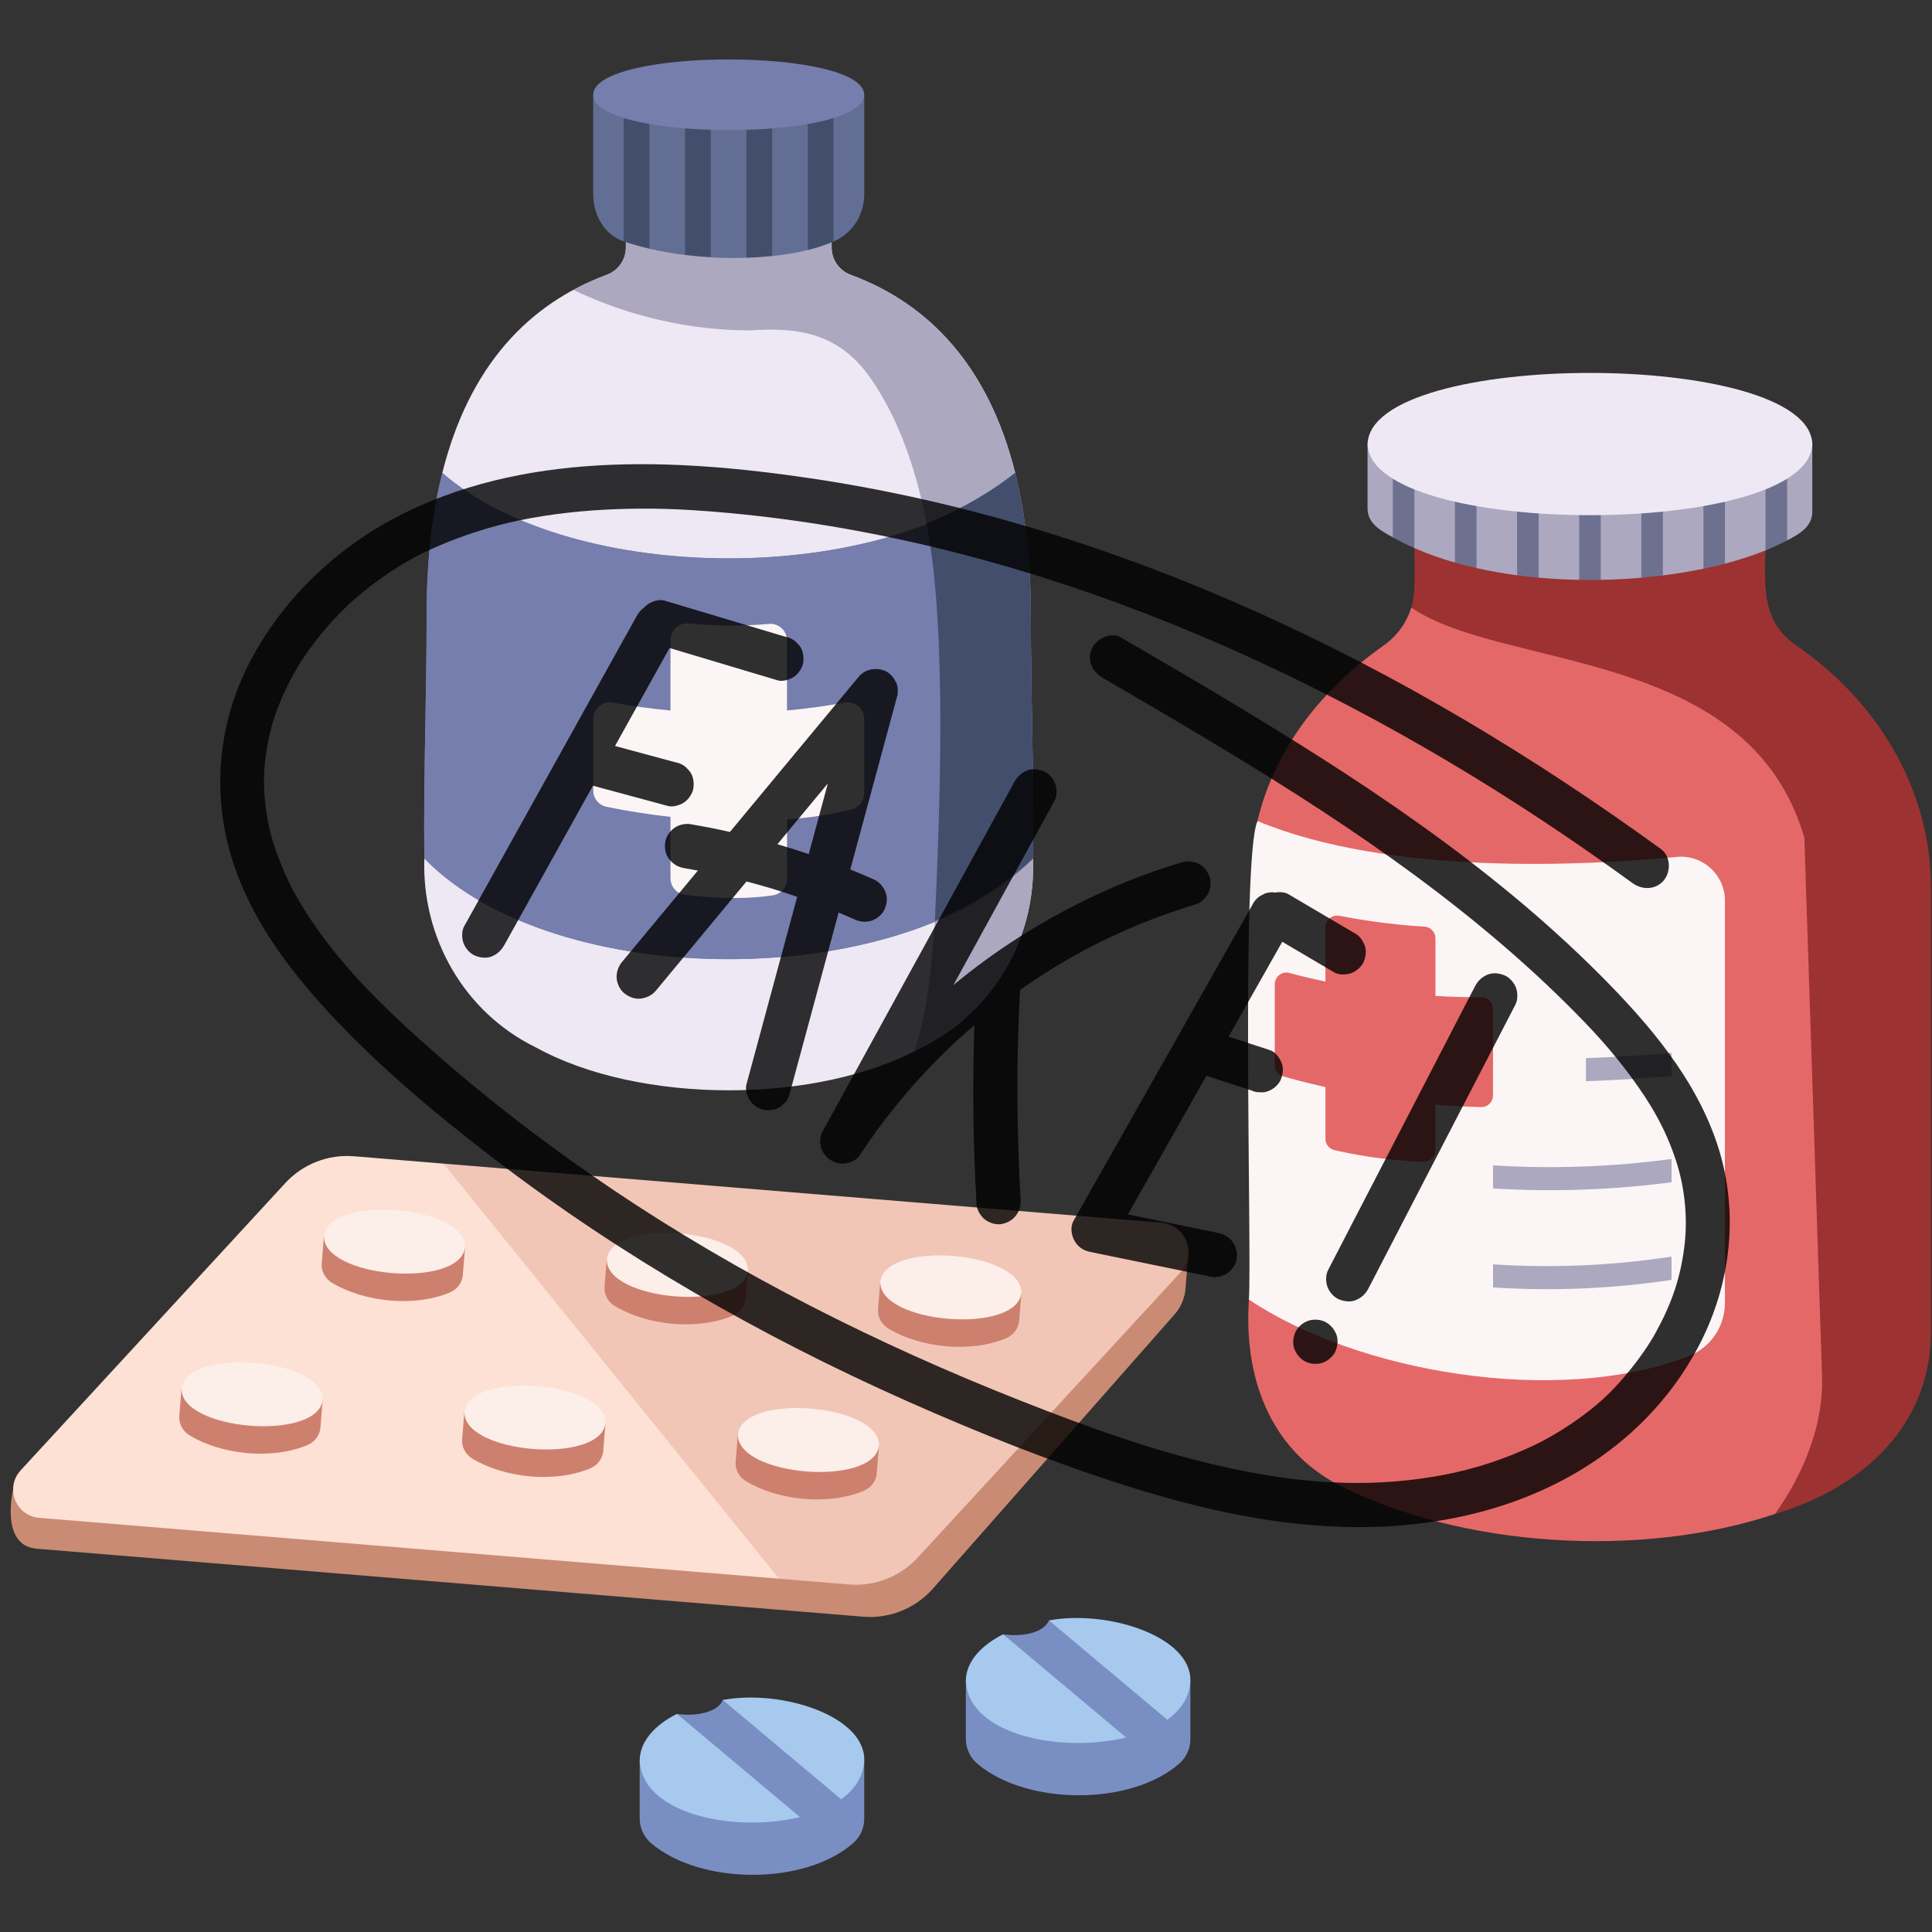
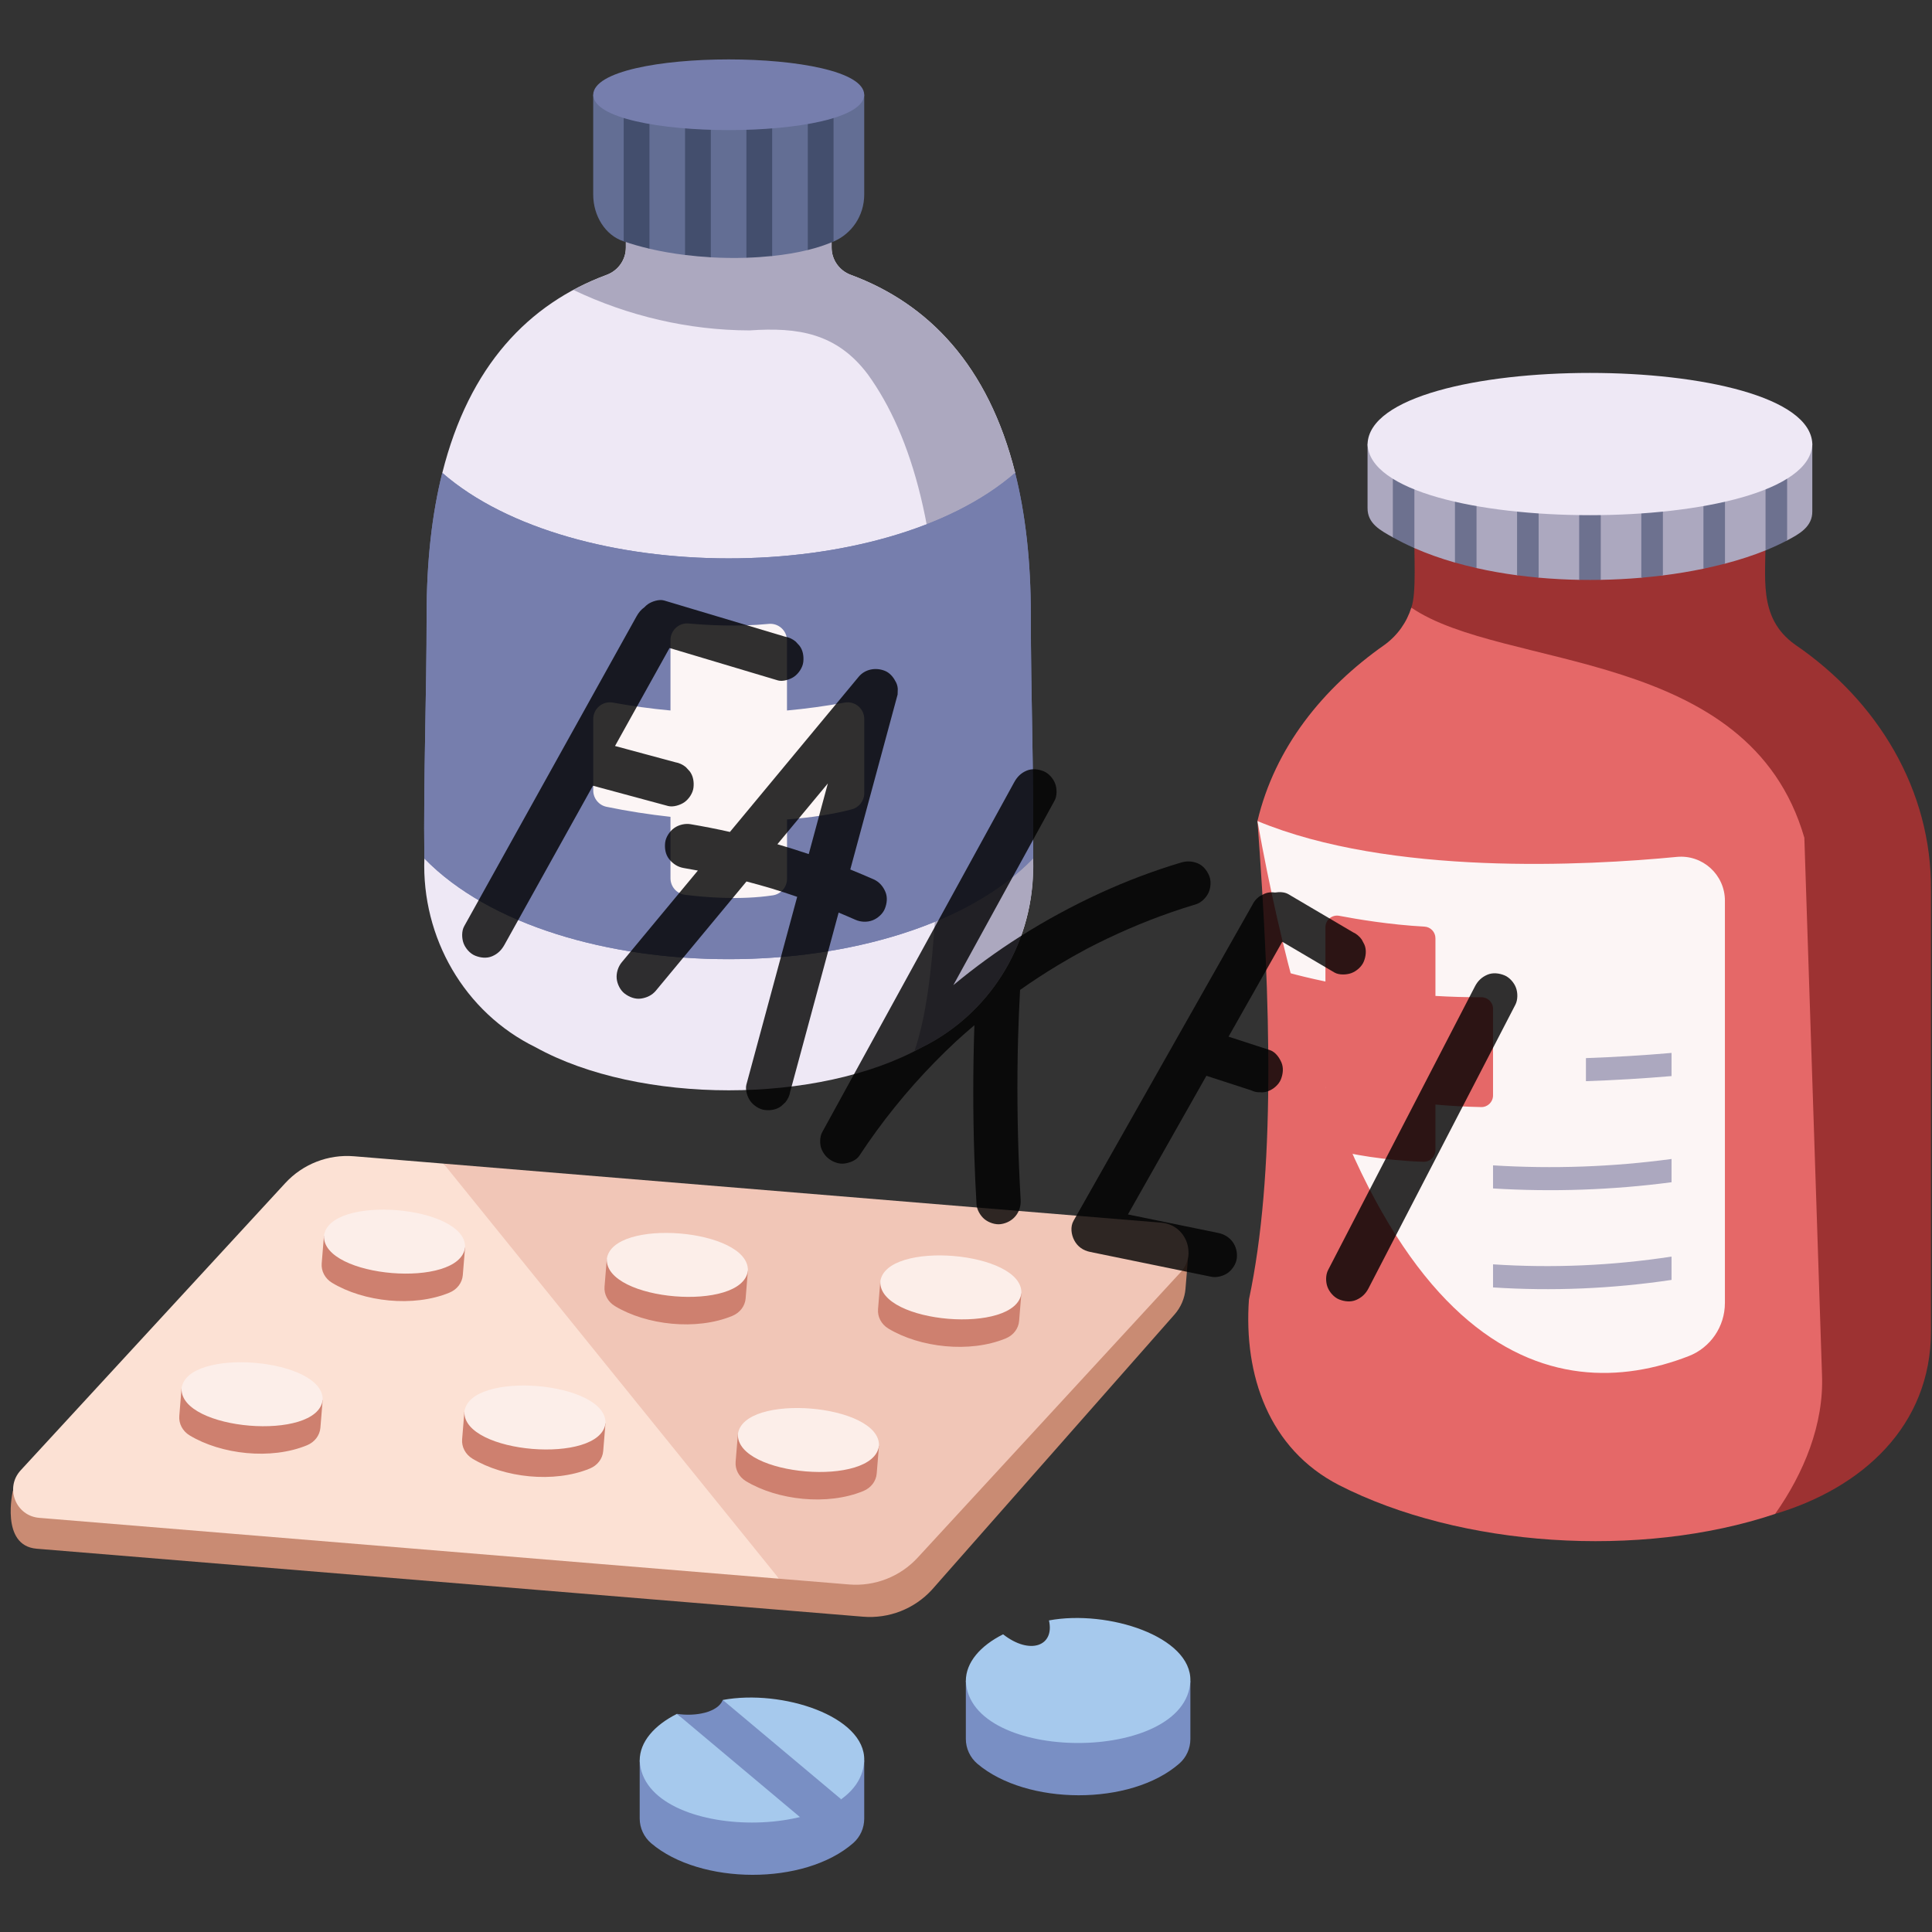
<svg xmlns="http://www.w3.org/2000/svg" width="500" zoomAndPan="magnify" viewBox="0 0 375 375" height="500" preserveAspectRatio="xMidYMid meet" version="1.0">
  <rect x="0" y="0" width="375" height="375" fill="#333333" stroke="none" />
  <defs>
    <filter x="0%" y="0%" width="100%" height="100%" id="f4be9df24c">
      <feColorMatrix values="0 0 0 0 1 0 0 0 0 1 0 0 0 0 1 0 0 0 1 0" color-interpolation-filters="sRGB" />
    </filter>
    <mask id="ae350c179e">
      <g filter="url(#f4be9df24c)">
        <rect x="-37.5" width="450" fill="#000000" y="-37.5" height="450" fill-opacity="0.808" />
      </g>
    </mask>
    <clipPath id="23fe1f3225">
      <path d="M 73 70 L 140 70 L 140 140 L 73 140 Z M 73 70 " clip-rule="nonzero" />
    </clipPath>
    <clipPath id="fdf62f2801">
      <path d="M 68.953 0.191 L 353.586 129.793 L 283.969 282.688 L -0.664 153.09 Z M 68.953 0.191 " clip-rule="nonzero" />
    </clipPath>
    <clipPath id="c4bdd461ef">
      <path d="M 68.953 0.191 L 353.586 129.793 L 283.969 282.688 L -0.664 153.09 Z M 68.953 0.191 " clip-rule="nonzero" />
    </clipPath>
    <clipPath id="13df82e855">
      <path d="M 103 83 L 159 83 L 159 170 L 103 170 Z M 103 83 " clip-rule="nonzero" />
    </clipPath>
    <clipPath id="f9cc82d8e3">
      <path d="M 68.953 0.191 L 353.586 129.793 L 283.969 282.688 L -0.664 153.09 Z M 68.953 0.191 " clip-rule="nonzero" />
    </clipPath>
    <clipPath id="808a45f934">
      <path d="M 68.953 0.191 L 353.586 129.793 L 283.969 282.688 L -0.664 153.09 Z M 68.953 0.191 " clip-rule="nonzero" />
    </clipPath>
    <clipPath id="5a424f5cb9">
      <path d="M 143 103 L 219 103 L 219 192 L 143 192 Z M 143 103 " clip-rule="nonzero" />
    </clipPath>
    <clipPath id="bea56b3fd6">
      <path d="M 68.953 0.191 L 353.586 129.793 L 283.969 282.688 L -0.664 153.09 Z M 68.953 0.191 " clip-rule="nonzero" />
    </clipPath>
    <clipPath id="fd8365c67b">
      <path d="M 68.953 0.191 L 353.586 129.793 L 283.969 282.688 L -0.664 153.09 Z M 68.953 0.191 " clip-rule="nonzero" />
    </clipPath>
    <clipPath id="c713fa21c0">
      <path d="M 191 127 L 250 127 L 250 202 L 191 202 Z M 191 127 " clip-rule="nonzero" />
    </clipPath>
    <clipPath id="d8848ed1e7">
      <path d="M 68.953 0.191 L 353.586 129.793 L 283.969 282.688 L -0.664 153.09 Z M 68.953 0.191 " clip-rule="nonzero" />
    </clipPath>
    <clipPath id="34f8592b1d">
      <path d="M 68.953 0.191 L 353.586 129.793 L 283.969 282.688 L -0.664 153.09 Z M 68.953 0.191 " clip-rule="nonzero" />
    </clipPath>
    <clipPath id="88006cc154">
      <path d="M 241 142 L 279 142 L 279 207 L 241 207 Z M 241 142 " clip-rule="nonzero" />
    </clipPath>
    <clipPath id="ad1133a7d3">
      <path d="M 68.953 0.191 L 353.586 129.793 L 283.969 282.688 L -0.664 153.09 Z M 68.953 0.191 " clip-rule="nonzero" />
    </clipPath>
    <clipPath id="8e5b25bec5">
      <path d="M 68.953 0.191 L 353.586 129.793 L 283.969 282.688 L -0.664 153.09 Z M 68.953 0.191 " clip-rule="nonzero" />
    </clipPath>
    <clipPath id="1b62ed170c">
      <path d="M 235 210 L 244 210 L 244 219 L 235 219 Z M 235 210 " clip-rule="nonzero" />
    </clipPath>
    <clipPath id="3754c1219d">
-       <path d="M 68.953 0.191 L 353.586 129.793 L 283.969 282.688 L -0.664 153.09 Z M 68.953 0.191 " clip-rule="nonzero" />
-     </clipPath>
+       </clipPath>
    <clipPath id="316bf216fc">
      <path d="M 68.953 0.191 L 353.586 129.793 L 283.969 282.688 L -0.664 153.09 Z M 68.953 0.191 " clip-rule="nonzero" />
    </clipPath>
    <clipPath id="a789b8aa3a">
      <path d="M 26 44 L 320 44 L 320 251 L 26 251 Z M 26 44 " clip-rule="nonzero" />
    </clipPath>
    <clipPath id="b8cda85f80">
      <path d="M 68.953 0.191 L 353.586 129.793 L 283.969 282.688 L -0.664 153.09 Z M 68.953 0.191 " clip-rule="nonzero" />
    </clipPath>
    <clipPath id="0daed9e3b3">
-       <path d="M 68.953 0.191 L 353.586 129.793 L 283.969 282.688 L -0.664 153.09 Z M 68.953 0.191 " clip-rule="nonzero" />
-     </clipPath>
+       </clipPath>
    <clipPath id="702e4e5b01">
      <rect x="0" width="353" y="0" height="283" />
    </clipPath>
  </defs>
  <path fill="#eee8f5" d="M 197.043 91.781 C 191.832 71.008 180.285 58.953 165.133 53.348 C 162.906 52.523 161.414 50.426 161.414 48.055 L 161.414 33.25 L 121.48 33.25 L 121.48 48.055 C 121.48 50.426 119.984 52.523 117.762 53.348 C 102.609 58.953 91.062 71.008 85.852 91.781 L 82.367 166.629 C 81.824 181.965 90.109 196.5 103.957 203.273 C 124.055 214.41 158.844 214.422 178.945 203.273 C 191.941 196.855 200.246 183.676 200.496 169.172 C 200.512 168.324 200.523 167.477 200.531 166.629 L 197.047 91.785 Z M 197.043 91.781 " fill-opacity="1" fill-rule="nonzero" />
  <path fill="#aca8bf" d="M 200.527 166.629 L 197.047 91.781 C 191.836 71.008 180.285 58.953 165.133 53.348 C 162.91 52.523 161.418 50.426 161.418 48.055 L 161.418 33.25 L 121.48 33.25 L 121.48 48.055 C 121.48 50.426 119.988 52.523 117.766 53.348 C 115.523 54.18 113.363 55.156 111.285 56.273 C 121.93 61.355 133.695 64.105 145.488 64.133 C 154.914 63.477 162.438 64.664 168.461 72.684 C 177.141 84.723 182.43 103.695 182.43 132.98 C 182.43 168.215 181.785 191.562 177.512 203.961 C 192.109 197.523 201.145 182.52 200.535 166.629 Z M 200.527 166.629 " fill-opacity="1" fill-rule="nonzero" />
  <path fill="#636e94" d="M 115.141 18.391 L 115.141 37.754 C 115.145 41.914 117.492 45.684 121.055 46.844 C 122.918 46.852 124.621 47.238 126.055 48.277 C 128.273 48.797 130.598 49.199 132.969 49.492 C 134.633 49.078 136.301 49.227 137.969 49.945 C 140.262 50.074 142.551 50.105 144.789 50.035 C 146.551 49.406 148.234 49.414 149.879 49.695 C 152.34 49.438 154.672 49.047 156.793 48.527 C 158.414 47.449 160.09 47.004 161.793 46.879 C 165.273 45.398 167.742 41.934 167.746 37.754 L 167.746 18.391 Z M 115.141 18.391 " fill-opacity="1" fill-rule="nonzero" />
  <path fill="#767ead" d="M 85.848 91.781 C 83.871 99.672 82.805 108.816 82.805 119.34 C 82.805 135.102 82.18 150.879 82.363 166.629 C 107.816 192.758 175.25 192.625 200.523 166.629 C 200.703 150.879 200.082 135.102 200.082 119.34 C 200.082 108.816 199.016 99.672 197.035 91.781 C 171.547 113.953 111.215 113.875 85.848 91.781 Z M 85.848 91.781 " fill-opacity="1" fill-rule="nonzero" />
  <path fill="#767ead" d="M 85.848 91.781 C 83.871 99.672 82.805 108.816 82.805 119.34 C 82.805 135.102 82.18 150.879 82.363 166.629 C 107.816 192.758 175.25 192.625 200.523 166.629 C 200.703 150.879 200.082 135.102 200.082 119.34 C 200.082 108.816 199.016 99.672 197.035 91.781 C 171.547 113.953 111.215 113.875 85.848 91.781 Z M 85.848 91.781 " fill-opacity="1" fill-rule="nonzero" />
  <path fill="#e56868" d="M 344.551 293.852 C 318.387 302.617 283.457 300.305 259.871 288.242 C 246.27 281.227 241.387 266.938 242.418 252.242 C 247.602 227.852 246.703 194.84 244.07 159.367 C 247.461 145.113 256.695 133.609 268.754 125.152 C 271.242 123.344 273.047 120.801 273.938 117.934 L 337.852 123.398 L 365.305 164.484 L 366.789 263.738 C 362.34 275.734 354.777 285.672 344.559 293.848 Z M 344.551 293.852 " fill-opacity="1" fill-rule="nonzero" />
  <path fill="#9d3232" d="M 374.797 172.84 C 374.977 153.297 364.406 136.016 348.41 125.113 C 341.02 119.82 342.871 111.859 342.66 104.086 L 274.551 104.086 C 274.414 107.066 274.988 115.188 273.934 117.938 C 291.812 130.176 339.496 125.559 350.223 162.609 C 350.223 162.609 353.645 266.73 353.645 266.73 C 354.07 276.492 350.07 286.016 344.551 293.848 C 361.395 288.84 374.832 276.816 374.801 258.32 C 374.801 258.32 374.801 172.84 374.801 172.84 Z M 374.797 172.84 " fill-opacity="1" fill-rule="nonzero" />
-   <path fill="#fcf5f5" d="M 334.805 252.93 L 334.805 174.824 C 334.805 169.789 330.469 165.836 325.457 166.324 C 307.984 168.012 269.828 170.059 244.07 159.367 C 240.855 166.629 242.992 242.879 242.414 252.242 C 263.344 266.309 302.273 273.113 327.758 263.227 C 332.004 261.582 334.801 257.484 334.801 252.926 Z M 334.805 252.93 " fill-opacity="1" fill-rule="nonzero" />
+   <path fill="#fcf5f5" d="M 334.805 252.93 L 334.805 174.824 C 334.805 169.789 330.469 165.836 325.457 166.324 C 307.984 168.012 269.828 170.059 244.07 159.367 C 263.344 266.309 302.273 273.113 327.758 263.227 C 332.004 261.582 334.801 257.484 334.801 252.926 Z M 334.805 252.93 " fill-opacity="1" fill-rule="nonzero" />
  <path fill="#e56868" d="M 287.535 193.566 C 284.438 193.57 281.461 193.477 278.617 193.309 L 278.617 182.109 C 278.617 180.914 277.684 179.922 276.492 179.855 C 269.812 179.496 263.414 178.422 259.945 177.758 C 258.555 177.492 257.266 178.559 257.266 179.977 L 257.266 190.512 C 254.312 189.898 251.945 189.305 250.277 188.852 C 248.844 188.461 247.43 189.543 247.43 191.031 L 247.43 206.746 C 247.43 207.754 248.09 208.637 249.055 208.918 C 250.715 209.395 253.562 210.172 257.266 211.008 L 257.266 221.039 C 257.266 222.09 257.992 223 259.016 223.238 C 262.031 223.941 268.641 225.266 276.289 225.5 C 277.562 225.539 278.617 224.52 278.617 223.246 L 278.617 214.395 C 281.5 214.648 284.477 214.824 287.504 214.883 C 288.762 214.906 289.797 213.887 289.797 212.625 L 289.797 195.816 C 289.797 194.566 288.781 193.559 287.531 193.562 Z M 287.535 193.566 " fill-opacity="1" fill-rule="nonzero" />
  <path fill="#aca8bf" d="M 324.445 243.902 C 312.957 245.664 301.316 246.168 289.797 245.406 L 289.797 249.887 C 301.355 250.641 312.961 250.141 324.445 248.43 Z M 324.445 243.902 " fill-opacity="1" fill-rule="nonzero" />
  <path fill="#aca8bf" d="M 324.445 224.957 C 313.027 226.5 301.391 226.914 289.797 226.195 L 289.797 230.676 C 301.344 231.387 313.012 230.977 324.445 229.473 Z M 324.445 224.957 " fill-opacity="1" fill-rule="nonzero" />
  <path fill="#aca8bf" d="M 324.445 204.371 C 318.953 204.848 313.391 205.18 307.828 205.379 L 307.828 209.855 C 313.387 209.664 318.949 209.336 324.445 208.867 L 324.445 204.367 Z M 324.445 204.371 " fill-opacity="1" fill-rule="nonzero" />
  <path fill="#798fc4" d="M 167.746 341.719 L 167.746 352.992 C 167.746 354.801 166.98 356.531 165.625 357.727 C 156.156 366.031 135.918 365.867 126.41 357.789 C 124.988 356.586 124.164 354.816 124.164 352.953 L 124.164 341.723 C 124.164 341.723 167.75 341.723 167.75 341.723 Z M 167.746 341.719 " fill-opacity="1" fill-rule="nonzero" />
  <path fill="#798fc4" d="M 231.051 326.277 L 231.051 337.551 C 231.051 339.359 230.285 341.09 228.926 342.285 C 219.461 350.59 199.223 350.426 189.711 342.348 C 188.293 341.145 187.469 339.375 187.469 337.512 L 187.469 326.281 C 187.469 326.281 231.055 326.281 231.055 326.281 Z M 231.051 326.277 " fill-opacity="1" fill-rule="nonzero" />
  <path fill="#c98b73" d="M 230.109 250.129 C 229.957 251.984 229.207 253.742 227.98 255.137 L 180.863 308.594 C 177.457 312.293 172.539 314.211 167.527 313.801 L 7.117 300.605 C -0.008 300.02 2.504 289.328 2.504 289.328 L 230.68 243.133 L 230.105 250.129 Z M 230.109 250.129 " fill-opacity="1" fill-rule="nonzero" />
  <path fill="#fce1d4" d="M 68.703 224.43 L 86.094 225.859 C 112.305 247.75 133.773 274.867 151.215 306.426 L 7.613 294.613 C 3.039 294.238 0.902 288.758 4.016 285.383 L 55.371 229.637 C 58.777 225.938 63.695 224.02 68.703 224.43 Z M 68.703 224.43 " fill-opacity="1" fill-rule="nonzero" />
  <path fill="#f1c6b7" d="M 225.406 237.32 L 86.09 225.859 L 151.211 306.426 L 164.789 307.543 C 169.797 307.953 174.711 306.035 178.121 302.336 L 229.156 246.941 C 232.398 243.422 230.176 237.711 225.406 237.32 Z M 225.406 237.32 " fill-opacity="1" fill-rule="nonzero" />
  <path fill="#ce806f" d="M 62.629 271.75 L 62.188 277.137 C 62.062 278.613 61.082 279.91 59.598 280.523 C 52.582 283.418 42.914 282.297 36.812 278.613 C 35.434 277.781 34.684 276.324 34.801 274.848 L 35.238 269.496 L 62.625 271.75 Z M 62.629 271.75 " fill-opacity="1" fill-rule="nonzero" />
  <path fill="#fceee9" d="M 62.629 271.75 C 61.594 279.848 34.934 277.648 35.242 269.496 C 36.273 261.395 62.938 263.594 62.629 271.75 Z M 62.629 271.75 " fill-opacity="1" fill-rule="nonzero" />
  <path fill="#ce806f" d="M 90.27 242.129 L 89.828 247.52 C 89.703 248.992 88.723 250.289 87.238 250.902 C 80.227 253.797 70.555 252.68 64.453 248.992 C 63.074 248.16 62.324 246.703 62.441 245.23 L 62.879 239.875 L 90.266 242.129 Z M 90.27 242.129 " fill-opacity="1" fill-rule="nonzero" />
  <path fill="#fceee9" d="M 90.27 242.129 C 89.238 250.227 62.574 248.027 62.883 239.875 C 63.914 231.773 90.578 233.973 90.27 242.129 Z M 90.27 242.129 " fill-opacity="1" fill-rule="nonzero" />
  <path fill="#ce806f" d="M 117.523 276.266 L 117.082 281.652 C 116.961 283.129 115.98 284.426 114.496 285.039 C 107.48 287.934 97.809 286.812 91.707 283.129 C 90.332 282.297 89.578 280.84 89.699 279.363 L 90.137 274.012 Z M 117.523 276.266 " fill-opacity="1" fill-rule="nonzero" />
  <path fill="#fceee9" d="M 117.523 276.266 C 116.492 284.363 89.828 282.164 90.141 274.012 C 91.172 265.91 117.836 268.109 117.523 276.266 Z M 117.523 276.266 " fill-opacity="1" fill-rule="nonzero" />
  <path fill="#ce806f" d="M 145.164 246.645 L 144.727 252.035 C 144.602 253.508 143.621 254.805 142.137 255.418 C 135.121 258.312 125.453 257.195 119.352 253.508 C 117.973 252.676 117.219 251.219 117.34 249.746 L 117.777 244.391 Z M 145.164 246.645 " fill-opacity="1" fill-rule="nonzero" />
  <path fill="#fceee9" d="M 145.164 246.645 C 144.133 254.742 117.473 252.543 117.781 244.391 C 118.812 236.289 145.477 238.488 145.164 246.645 Z M 145.164 246.645 " fill-opacity="1" fill-rule="nonzero" />
  <path fill="#ce806f" d="M 170.609 280.629 L 170.168 286.02 C 170.047 287.496 169.066 288.793 167.578 289.406 C 160.566 292.301 150.895 291.18 144.793 287.496 C 143.414 286.66 142.664 285.207 142.785 283.73 L 143.223 278.379 L 170.605 280.629 Z M 170.609 280.629 " fill-opacity="1" fill-rule="nonzero" />
  <path fill="#fceee9" d="M 170.609 280.629 C 169.578 288.73 142.914 286.531 143.227 278.379 C 144.258 270.277 170.918 272.477 170.609 280.629 Z M 170.609 280.629 " fill-opacity="1" fill-rule="nonzero" />
  <path fill="#ce806f" d="M 198.25 251.008 L 197.809 256.398 C 197.688 257.875 196.707 259.172 195.219 259.785 C 188.207 262.68 178.535 261.559 172.434 257.875 C 171.059 257.043 170.305 255.586 170.426 254.109 L 170.863 248.758 L 198.246 251.008 Z M 198.25 251.008 " fill-opacity="1" fill-rule="nonzero" />
  <path fill="#fceee9" d="M 198.25 251.008 C 197.219 259.109 170.555 256.91 170.867 248.758 C 171.898 240.656 198.562 242.855 198.25 251.008 Z M 198.25 251.008 " fill-opacity="1" fill-rule="nonzero" />
  <path fill="#fcf5f5" d="M 163.934 136.375 C 160.207 137.055 156.484 137.562 152.754 137.906 L 152.754 124.32 C 152.754 122.398 151.098 120.906 149.191 121.098 C 143.277 121.684 137.32 121.352 133.68 121.02 C 131.781 120.844 130.141 122.336 130.141 124.246 L 130.141 137.906 C 126.41 137.562 122.688 137.055 118.961 136.375 C 116.973 136.012 115.148 137.543 115.148 139.562 L 115.148 153.422 C 115.148 154.957 116.219 156.285 117.719 156.598 C 121.797 157.445 125.98 158.09 130.141 158.547 L 130.141 170.465 C 130.141 172.094 131.348 173.473 132.965 173.68 C 136.711 174.156 143.609 174.75 150.012 173.785 C 151.594 173.547 152.762 172.18 152.762 170.578 L 152.762 159.051 C 157.438 158.703 161.715 158.051 165.336 157.09 C 166.758 156.715 167.754 155.43 167.754 153.953 L 167.754 139.562 C 167.754 137.539 165.926 136.008 163.941 136.375 Z M 163.934 136.375 " fill-opacity="1" fill-rule="nonzero" />
  <path fill="#aca8bf" d="M 265.441 86.191 L 265.441 98.574 C 265.395 101.664 268 102.965 270.348 104.301 C 271.742 104.309 273.141 105 274.535 106.383 C 277.012 107.473 279.648 108.406 282.406 109.195 C 283.875 109.168 285.285 109.457 286.594 110.262 C 289.148 110.84 291.785 111.305 294.461 111.66 C 295.859 111.32 297.254 111.477 298.648 112.125 C 301.254 112.359 303.887 112.5 306.52 112.547 C 308.07 111.965 309.449 112.027 310.707 112.547 C 313.355 112.5 315.988 112.359 318.574 112.137 C 319.973 111.672 321.371 111.523 322.762 111.691 C 325.469 111.352 328.105 110.914 330.633 110.387 C 332.152 109.539 333.586 109.059 334.82 109.406 C 337.645 108.664 340.289 107.805 342.688 106.832 C 343.871 105.742 345.32 105.211 346.875 104.895 C 349.242 103.656 351.824 102.227 351.766 99.227 C 351.766 99.227 351.766 86.191 351.766 86.191 L 265.434 86.191 Z M 265.441 86.191 " fill-opacity="1" fill-rule="nonzero" />
  <path fill="#6d718f" d="M 270.348 104.297 C 271.68 105.047 273.078 105.738 274.531 106.379 L 274.531 86.191 L 270.348 86.191 Z M 270.348 104.297 " fill-opacity="1" fill-rule="nonzero" />
  <path fill="#6d718f" d="M 282.406 109.191 C 283.773 109.582 285.172 109.938 286.594 110.258 L 286.594 86.191 L 282.406 86.191 Z M 282.406 109.191 " fill-opacity="1" fill-rule="nonzero" />
  <path fill="#6d718f" d="M 294.461 111.656 C 295.848 111.84 297.246 111.996 298.648 112.125 L 298.648 88.32 L 294.461 88.32 Z M 294.461 111.656 " fill-opacity="1" fill-rule="nonzero" />
  <path fill="#6d718f" d="M 306.52 112.547 C 307.918 112.574 309.312 112.574 310.707 112.547 L 310.707 86.191 L 306.52 86.191 Z M 306.52 112.547 " fill-opacity="1" fill-rule="nonzero" />
  <path fill="#6d718f" d="M 318.578 112.133 C 319.988 112.012 321.387 111.863 322.766 111.688 L 322.766 86.191 L 318.578 86.191 L 318.578 112.137 Z M 318.578 112.133 " fill-opacity="1" fill-rule="nonzero" />
  <path fill="#6d718f" d="M 330.637 110.383 C 332.07 110.082 333.469 109.754 334.82 109.398 L 334.82 86.191 L 330.637 86.191 Z M 330.637 110.383 " fill-opacity="1" fill-rule="nonzero" />
  <path fill="#6d718f" d="M 342.691 106.828 C 344.188 106.223 345.586 105.578 346.879 104.891 L 346.879 86.191 L 342.691 86.191 L 342.691 106.832 Z M 342.691 106.828 " fill-opacity="1" fill-rule="nonzero" />
  <path fill="#eee8f5" d="M 351.773 86.191 C 351.133 104.605 266.059 104.59 265.441 86.191 C 266.082 67.777 351.156 67.789 351.773 86.191 Z M 351.773 86.191 " fill-opacity="1" fill-rule="nonzero" />
-   <path fill="#434e6d" d="M 200.527 166.629 C 200.707 150.879 200.086 135.102 200.086 119.34 C 200.086 108.816 199.016 99.672 197.039 91.781 C 193.23 94.777 187.562 98.461 179.824 101.621 C 184.004 122.586 182.289 160.102 181.457 178.758 C 191.125 174.566 197.324 169.629 200.523 166.629 Z M 200.527 166.629 " fill-opacity="1" fill-rule="nonzero" />
  <path fill="#434e6d" d="M 121.059 46.84 C 122.641 47.391 124.316 47.871 126.059 48.273 L 126.059 18.391 L 121.059 18.391 Z M 121.059 46.84 " fill-opacity="1" fill-rule="nonzero" />
  <path fill="#434e6d" d="M 132.969 49.488 C 134.621 49.691 136.293 49.844 137.969 49.938 L 137.969 18.391 L 132.969 18.391 Z M 132.969 49.488 " fill-opacity="1" fill-rule="nonzero" />
  <path fill="#434e6d" d="M 144.879 50.027 C 146.586 49.973 148.262 49.859 149.879 49.691 L 149.879 18.391 L 144.879 18.391 Z M 144.879 50.027 " fill-opacity="1" fill-rule="nonzero" />
  <path fill="#434e6d" d="M 156.793 48.527 C 158.641 48.074 160.324 47.52 161.793 46.871 L 161.793 18.391 L 156.793 18.391 Z M 156.793 48.527 " fill-opacity="1" fill-rule="nonzero" />
  <path fill="#767ead" d="M 167.746 18.391 C 167.559 27.543 115.316 27.535 115.141 18.391 C 115.328 9.242 167.574 9.25 167.746 18.391 Z M 167.746 18.391 " fill-opacity="1" fill-rule="nonzero" />
  <path fill="#a6c9ed" d="M 167.746 341.719 C 167.023 357.777 124.879 357.762 124.164 341.719 C 124.164 338.121 126.957 334.891 131.398 332.66 C 136.57 336.727 141.445 334.977 140.297 329.961 C 151.777 327.836 168.008 333.113 167.746 341.719 Z M 167.746 341.719 " fill-opacity="1" fill-rule="nonzero" />
  <path fill="#a6c9ed" d="M 231.051 326.277 C 230.324 342.336 188.184 342.32 187.469 326.277 C 187.469 322.68 190.262 319.449 194.703 317.219 C 199.875 321.285 204.75 319.535 203.602 314.52 C 215.082 312.395 231.309 317.672 231.051 326.277 Z M 231.051 326.277 " fill-opacity="1" fill-rule="nonzero" />
  <path fill="#798fc4" d="M 131.402 332.664 L 155.305 352.719 C 158.34 355.094 163.188 352.809 163.188 349.164 L 140.297 329.965 C 139.328 332.395 134.984 333.211 131.398 332.66 Z M 131.402 332.664 " fill-opacity="1" fill-rule="nonzero" />
-   <path fill="#798fc4" d="M 194.703 317.219 L 218.605 337.273 C 221.641 339.648 226.488 337.363 226.488 333.723 L 203.598 314.52 C 202.633 316.953 198.285 317.766 194.699 317.219 Z M 194.703 317.219 " fill-opacity="1" fill-rule="nonzero" />
  <g mask="url(#ae350c179e)">
    <g transform="matrix(1, 0, 0, 1, 16, 46)">
      <g clip-path="url(#702e4e5b01)">
        <g clip-path="url(#23fe1f3225)">
          <g clip-path="url(#fdf62f2801)">
            <g clip-path="url(#c4bdd461ef)">
              <path fill="#000000" d="M 113.957 79.777 L 129.82 84.523 L 134.988 86.066 C 135.941 86.355 137.375 85.879 138.148 85.336 C 139.02 84.719 139.793 83.578 139.918 82.496 C 140.039 81.41 139.871 80.227 139.18 79.336 C 138.93 79.062 138.676 78.789 138.426 78.516 C 137.816 78.012 137.121 77.695 136.34 77.566 C 130.246 75.746 124.152 73.922 118.059 72.098 L 112.895 70.551 C 111.941 70.266 110.508 70.742 109.734 71.285 C 109.508 71.445 109.289 71.641 109.086 71.863 C 108.449 72.305 107.965 72.891 107.555 73.625 C 103.188 81.48 98.82 89.332 94.453 97.184 L 81.434 120.594 C 78.984 124.992 76.539 129.395 74.09 133.797 C 73.578 134.715 73.621 136.133 73.977 137.09 C 74.348 138.078 75.23 139.098 76.227 139.496 C 77.258 139.914 78.461 140.059 79.52 139.609 C 80.617 139.145 81.344 138.41 81.926 137.363 C 86.293 129.512 90.66 121.66 95.027 113.809 C 96.383 111.375 97.734 108.941 99.09 106.508 C 103.953 107.82 108.812 109.133 113.676 110.445 C 114.656 110.707 116.043 110.27 116.84 109.711 C 117.711 109.094 118.484 107.953 118.605 106.871 C 118.73 105.785 118.559 104.605 117.871 103.711 C 117.621 103.438 117.367 103.164 117.117 102.891 C 116.508 102.391 115.812 102.074 115.031 101.941 C 111.148 100.895 107.262 99.848 103.375 98.797 C 104.934 96 106.492 93.199 108.047 90.398 C 110.016 86.859 111.984 83.316 113.957 79.777 Z M 113.957 79.777 " fill-opacity="1" fill-rule="nonzero" />
            </g>
          </g>
        </g>
        <g clip-path="url(#13df82e855)">
          <g clip-path="url(#f9cc82d8e3)">
            <g clip-path="url(#808a45f934)">
              <path fill="#000000" d="M 153.336 132.645 C 154.324 132.277 155.344 131.395 155.742 130.398 C 156.16 129.367 156.305 128.164 155.855 127.109 C 155.414 126.062 154.672 125.172 153.609 124.699 C 152.098 124.031 150.574 123.387 149.039 122.766 C 150.574 117.094 152.109 111.422 153.645 105.746 C 155.172 100.102 156.699 94.453 158.227 88.805 C 158.234 88.434 158.246 88.062 158.258 87.688 C 158.219 87.121 158.047 86.602 157.746 86.133 C 157.32 85.32 156.633 84.562 155.758 84.211 C 153.996 83.5 151.914 83.859 150.668 85.363 C 144.668 92.594 138.668 99.824 132.668 107.055 C 130.34 109.863 128.008 112.672 125.676 115.48 C 123.145 114.91 120.594 114.41 118.035 113.977 C 116.977 113.797 115.75 114.09 114.875 114.707 C 114 115.324 113.23 116.465 113.105 117.547 C 112.98 118.633 113.152 119.816 113.84 120.707 C 114.555 121.629 115.512 122.277 116.68 122.477 C 117.609 122.633 118.531 122.801 119.457 122.977 C 117.898 124.855 116.34 126.734 114.781 128.609 C 111.414 132.668 108.047 136.723 104.684 140.777 C 103.969 141.641 103.59 142.859 103.703 143.977 C 103.809 145.004 104.391 146.203 105.227 146.84 C 106.125 147.527 107.273 147.988 108.426 147.82 C 109.535 147.66 110.562 147.18 111.293 146.301 L 128.891 125.094 C 130.543 125.523 132.184 125.98 133.82 126.469 C 135.469 126.973 137.105 127.508 138.734 128.074 C 136.977 134.574 135.219 141.074 133.457 147.578 C 131.93 153.223 130.402 158.871 128.875 164.52 C 128.613 165.496 129.051 166.887 129.613 167.68 C 130.227 168.555 131.371 169.324 132.453 169.449 C 133.539 169.574 134.723 169.402 135.613 168.715 C 135.887 168.465 136.16 168.211 136.434 167.961 C 136.938 167.352 137.254 166.656 137.383 165.879 C 140.09 155.855 142.801 145.836 145.512 135.812 C 145.934 134.254 146.355 132.691 146.777 131.133 C 147.871 131.586 148.961 132.051 150.043 132.531 C 151.059 132.98 152.293 133.035 153.336 132.645 Z M 134.891 117.863 C 138.156 113.93 141.422 109.992 144.688 106.059 L 141.59 117.512 L 140.977 119.777 C 138.961 119.098 136.934 118.461 134.891 117.863 Z M 134.891 117.863 " fill-opacity="1" fill-rule="nonzero" />
            </g>
          </g>
        </g>
        <g clip-path="url(#5a424f5cb9)">
          <g clip-path="url(#bea56b3fd6)">
            <g clip-path="url(#fd8365c67b)">
              <path fill="#000000" d="M 188.695 109.395 C 189.203 108.473 189.168 107.062 188.809 106.102 C 188.441 105.113 187.559 104.094 186.562 103.695 C 185.527 103.277 184.324 103.133 183.27 103.582 C 182.172 104.043 181.434 104.781 180.859 105.828 C 176.012 114.664 171.16 123.504 166.312 132.34 C 161.465 141.18 156.613 150.02 151.766 158.855 C 149.039 163.828 146.309 168.797 143.582 173.77 C 143.098 174.656 143.078 176.141 143.469 177.062 C 143.848 177.949 144.406 178.648 145.227 179.164 C 146.012 179.656 146.996 179.973 147.938 179.836 C 148.973 179.684 150.203 179.23 150.805 178.316 C 155.07 171.824 159.969 165.754 165.398 160.195 C 166.758 158.805 168.152 157.441 169.578 156.117 C 170.742 155.051 171.926 154.012 173.129 152.992 C 172.844 161.5 172.836 170.02 173.121 178.527 C 173.223 181.602 173.363 184.68 173.543 187.754 C 173.605 188.805 174.273 189.957 175.066 190.621 C 175.887 191.305 177.188 191.758 178.266 191.602 C 180.656 191.25 182.25 189.289 182.109 186.883 C 181.629 178.594 181.422 170.285 181.492 161.984 C 181.512 159.836 181.547 157.688 181.605 155.543 C 181.695 152.406 181.824 149.273 181.996 146.141 C 184.406 144.445 186.879 142.828 189.406 141.309 C 191.23 140.211 193.082 139.16 194.957 138.16 C 200.227 135.41 205.691 133.035 211.305 131.082 C 212.918 130.523 214.539 129.996 216.176 129.504 C 217.188 129.199 218.156 128.195 218.582 127.258 C 219.02 126.297 219.117 124.957 218.695 123.969 C 218.262 122.941 217.512 121.988 216.449 121.559 C 215.348 121.117 214.293 121.102 213.156 121.445 C 207.812 123.051 202.582 125.031 197.512 127.359 C 192.156 129.824 186.945 132.645 181.969 135.801 C 177.465 138.66 173.145 141.805 169.043 145.215 C 172.867 138.246 176.691 131.277 180.516 124.309 C 183.242 119.336 185.969 114.367 188.695 109.395 Z M 188.695 109.395 " fill-opacity="1" fill-rule="nonzero" />
            </g>
          </g>
        </g>
        <g clip-path="url(#c713fa21c0)">
          <g clip-path="url(#d8848ed1e7)">
            <g clip-path="url(#34f8592b1d)">
              <path fill="#000000" d="M 232.887 136.797 C 236.262 138.785 239.637 140.773 243.012 142.762 C 243.906 143.285 245.375 143.223 246.305 142.875 C 247.297 142.508 248.316 141.625 248.715 140.629 C 249.129 139.598 249.277 138.395 248.828 137.34 C 248.656 137.016 248.484 136.691 248.312 136.363 C 247.863 135.734 247.285 135.254 246.578 134.93 C 242.402 132.469 238.223 130.008 234.047 127.547 C 233.367 127.148 232.352 127.09 231.496 127.238 C 230.809 127.137 230.102 127.188 229.449 127.465 C 229.125 127.633 228.801 127.805 228.477 127.977 C 227.844 128.426 227.367 129.004 227.043 129.711 C 222.52 137.699 218 145.684 213.477 153.672 C 208.984 161.609 204.492 169.547 200 177.488 L 192.367 190.965 C 191.715 192.121 191.926 193.633 192.512 194.746 C 193.168 195.984 194.234 196.719 195.609 197 C 201.715 198.25 207.816 199.504 213.922 200.754 C 215.66 201.109 217.395 201.465 219.129 201.82 C 220.164 202.031 221.445 201.684 222.293 201.086 C 223.164 200.473 223.938 199.328 224.059 198.25 C 224.336 195.852 222.852 193.805 220.484 193.32 C 214.633 192.121 208.781 190.922 202.93 189.723 C 206.543 183.34 210.156 176.953 213.77 170.57 L 218.164 162.809 C 221.078 163.758 223.996 164.707 226.91 165.652 C 227.441 165.918 227.996 166.035 228.574 166.004 C 229.133 166.066 229.676 165.988 230.203 165.77 C 231.195 165.398 232.215 164.516 232.613 163.523 C 233.027 162.488 233.176 161.285 232.727 160.23 C 232.309 159.246 231.539 158.168 230.477 157.82 C 227.805 156.953 225.133 156.086 222.461 155.215 L 227.25 146.758 Z M 232.887 136.797 " fill-opacity="1" fill-rule="nonzero" />
            </g>
          </g>
        </g>
        <g clip-path="url(#88006cc154)">
          <g clip-path="url(#ad1133a7d3)">
            <g clip-path="url(#8e5b25bec5)">
              <path fill="#000000" d="M 243.914 206.215 C 244.949 206.629 246.152 206.777 247.207 206.328 C 248.289 205.871 249.07 205.137 249.617 204.082 C 253.328 196.91 257.043 189.742 260.754 182.57 L 271.895 161.059 C 273.973 157.039 276.055 153.023 278.137 149.004 C 278.625 148.055 278.617 146.695 278.246 145.711 C 277.879 144.723 276.996 143.703 276 143.305 C 274.965 142.887 273.762 142.742 272.707 143.188 C 271.625 143.648 270.844 144.383 270.297 145.438 C 266.586 152.605 262.871 159.777 259.16 166.949 C 255.445 174.121 251.734 181.289 248.02 188.461 C 245.941 192.48 243.859 196.496 241.781 200.516 C 241.289 201.465 241.297 202.824 241.668 203.805 C 242.035 204.793 242.918 205.812 243.914 206.215 Z M 243.914 206.215 " fill-opacity="1" fill-rule="nonzero" />
            </g>
          </g>
        </g>
        <g clip-path="url(#1b62ed170c)">
          <g clip-path="url(#3754c1219d)">
            <g clip-path="url(#316bf216fc)">
              <path fill="#000000" d="M 235.398 212.652 C 234.98 213.684 234.836 214.887 235.285 215.941 C 235.73 216.996 236.469 217.867 237.531 218.352 C 238.535 218.809 239.793 218.852 240.824 218.465 C 241.812 218.098 242.832 217.215 243.234 216.219 C 243.648 215.188 243.793 213.984 243.348 212.93 C 242.898 211.875 242.16 211.004 241.098 210.52 C 240.094 210.062 238.84 210.02 237.805 210.406 C 236.816 210.773 235.797 211.656 235.398 212.652 Z M 235.398 212.652 " fill-opacity="1" fill-rule="nonzero" />
            </g>
          </g>
        </g>
        <g clip-path="url(#a789b8aa3a)">
          <g clip-path="url(#b8cda85f80)">
            <g clip-path="url(#0daed9e3b3)">
              <path fill="#000000" d="M 317.473 176.578 C 313.285 163.496 304.039 152.719 294.504 143.16 C 272.875 121.48 247.004 104.68 220.836 89.047 C 214.461 85.242 208.051 81.5 201.637 77.758 C 199.625 76.586 196.828 77.926 195.938 79.891 C 194.891 82.184 196.055 84.414 198.07 85.59 C 223.582 100.469 248.922 115.262 271.773 134.152 C 277.469 138.859 282.973 143.793 288.215 149 C 292.801 153.551 296.684 157.711 300.625 163.07 C 304.465 168.285 307.246 173.043 309.27 179.156 C 311.035 184.488 311.625 190.449 310.934 195.969 C 310.152 202.176 308.449 207.066 305.34 212.711 C 302.871 217.184 298.414 222.738 294.52 226.121 C 292.188 228.148 289.676 229.969 287.051 231.602 C 284.281 233.324 282.457 234.266 279.461 235.566 C 273.727 238.059 268.094 239.652 262.336 240.613 C 248.973 242.84 236.434 241.883 223.133 239.059 C 208.941 236.051 195.445 231.141 181.867 225.777 C 154.277 214.883 127.414 201.363 102.945 184.895 C 90.648 176.621 78.859 167.59 67.75 157.777 C 62.926 153.52 58.203 149.133 53.809 144.43 C 53.727 144.34 53.684 144.293 53.664 144.273 C 53.621 144.227 53.57 144.172 53.512 144.109 C 53.312 143.887 53.113 143.668 52.914 143.449 C 52.422 142.898 51.93 142.344 51.449 141.785 C 50.387 140.555 49.348 139.305 48.344 138.027 C 46.539 135.73 44.828 133.352 43.27 130.879 C 41.496 128.078 40.59 126.438 39.285 123.5 C 38.129 120.898 37.172 118.211 36.453 115.457 C 36.453 115.449 36.254 114.609 36.254 114.625 C 36.211 114.426 36.168 114.227 36.129 114.027 C 35.984 113.328 35.859 112.625 35.75 111.918 C 35.508 110.344 35.344 108.758 35.273 107.164 C 35.242 106.508 35.23 105.848 35.23 105.191 C 35.23 105.074 35.242 104.531 35.242 104.535 C 35.25 104.328 35.262 104.117 35.273 103.906 C 35.367 102.32 35.547 100.738 35.812 99.172 C 36.055 97.75 36.363 96.34 36.738 94.949 C 36.789 94.766 36.844 94.578 36.895 94.395 C 36.895 94.414 37.141 93.598 37.148 93.566 C 37.398 92.812 37.668 92.066 37.953 91.324 C 39.02 88.539 40.34 85.855 41.867 83.293 C 41.969 83.117 42.074 82.941 42.184 82.77 C 42.125 82.867 42.645 82.051 42.652 82.035 C 43.059 81.422 43.477 80.816 43.902 80.219 C 44.762 79.02 45.668 77.852 46.613 76.715 C 47.562 75.574 48.555 74.473 49.586 73.402 C 50.102 72.867 50.625 72.34 51.16 71.82 C 51.426 71.562 51.695 71.305 51.969 71.051 C 51.973 71.051 51.973 71.047 51.977 71.043 C 52.195 70.848 52.414 70.648 52.637 70.457 C 54.875 68.488 57.246 66.676 59.727 65.027 C 60.965 64.207 62.23 63.43 63.523 62.699 C 63.844 62.516 64.168 62.336 64.492 62.16 C 64.605 62.098 64.664 62.066 64.684 62.051 C 64.742 62.023 64.809 61.988 64.891 61.945 C 65.695 61.535 66.508 61.137 67.332 60.758 C 72.914 58.172 79.242 56.145 84.785 55.004 C 91.047 53.719 97.422 53.047 103.805 52.82 C 110.438 52.582 116.094 52.793 122.707 53.332 C 151.496 55.68 179.625 62.758 206.367 73.086 C 233.383 83.523 259.316 97.348 283.25 113.18 C 289.219 117.125 295.09 121.211 300.879 125.414 C 302.758 126.781 305.383 126.742 306.945 124.875 C 308.355 123.184 308.293 120.184 306.402 118.812 C 281.773 100.926 255.516 85.137 227.719 72.68 C 200.266 60.371 171.207 51.273 141.414 46.852 C 114.688 42.887 85.199 41.531 60.598 54.555 C 49.027 60.676 39.199 70.102 32.945 81.629 C 26.719 93.109 25.098 106.277 28.5 118.883 C 31.812 131.16 39.59 141.691 48.137 150.871 C 57.812 161.266 68.879 170.484 80.141 179.098 C 104.746 197.922 131.852 213.426 160.141 225.996 C 174.035 232.172 188.25 237.836 202.754 242.43 C 217.238 247.012 232.086 250.328 247.34 250.414 C 260.172 250.488 273.328 248.098 284.934 242.504 C 297.121 236.633 307.242 227.484 313.605 215.48 C 319.949 203.516 321.621 189.531 317.473 176.578 Z M 317.473 176.578 " fill-opacity="1" fill-rule="nonzero" />
            </g>
          </g>
        </g>
      </g>
    </g>
  </g>
</svg>